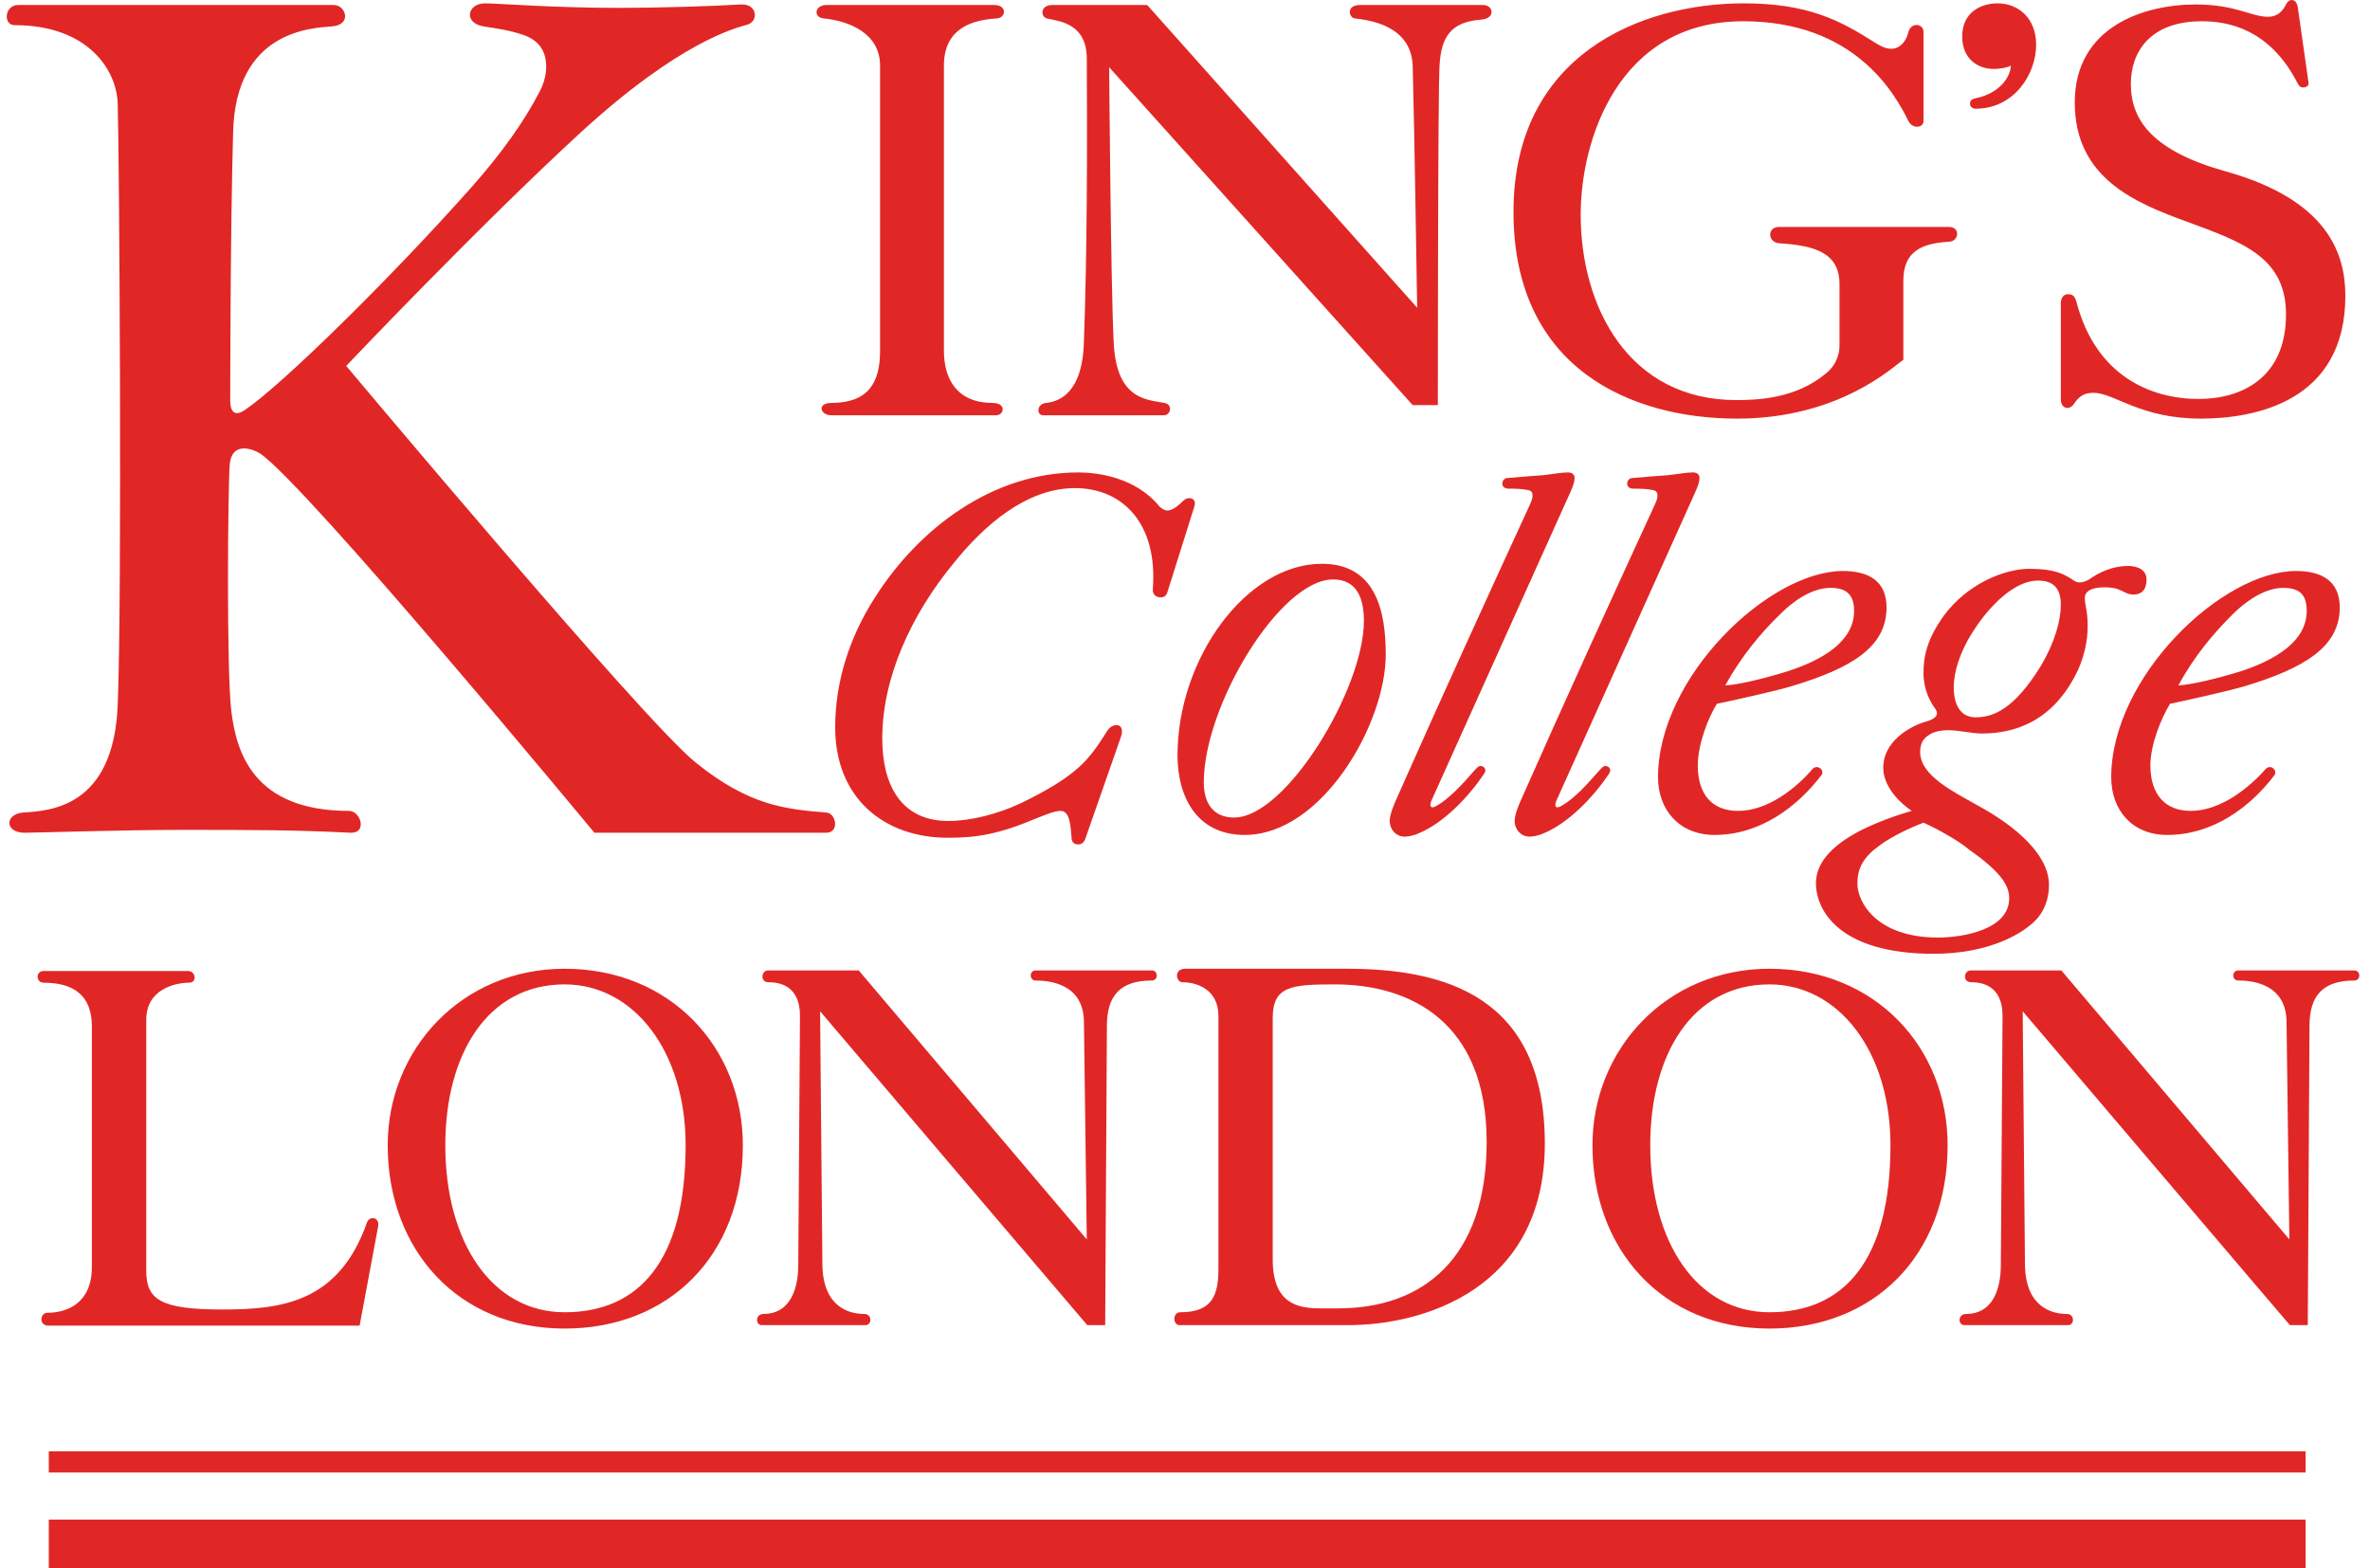
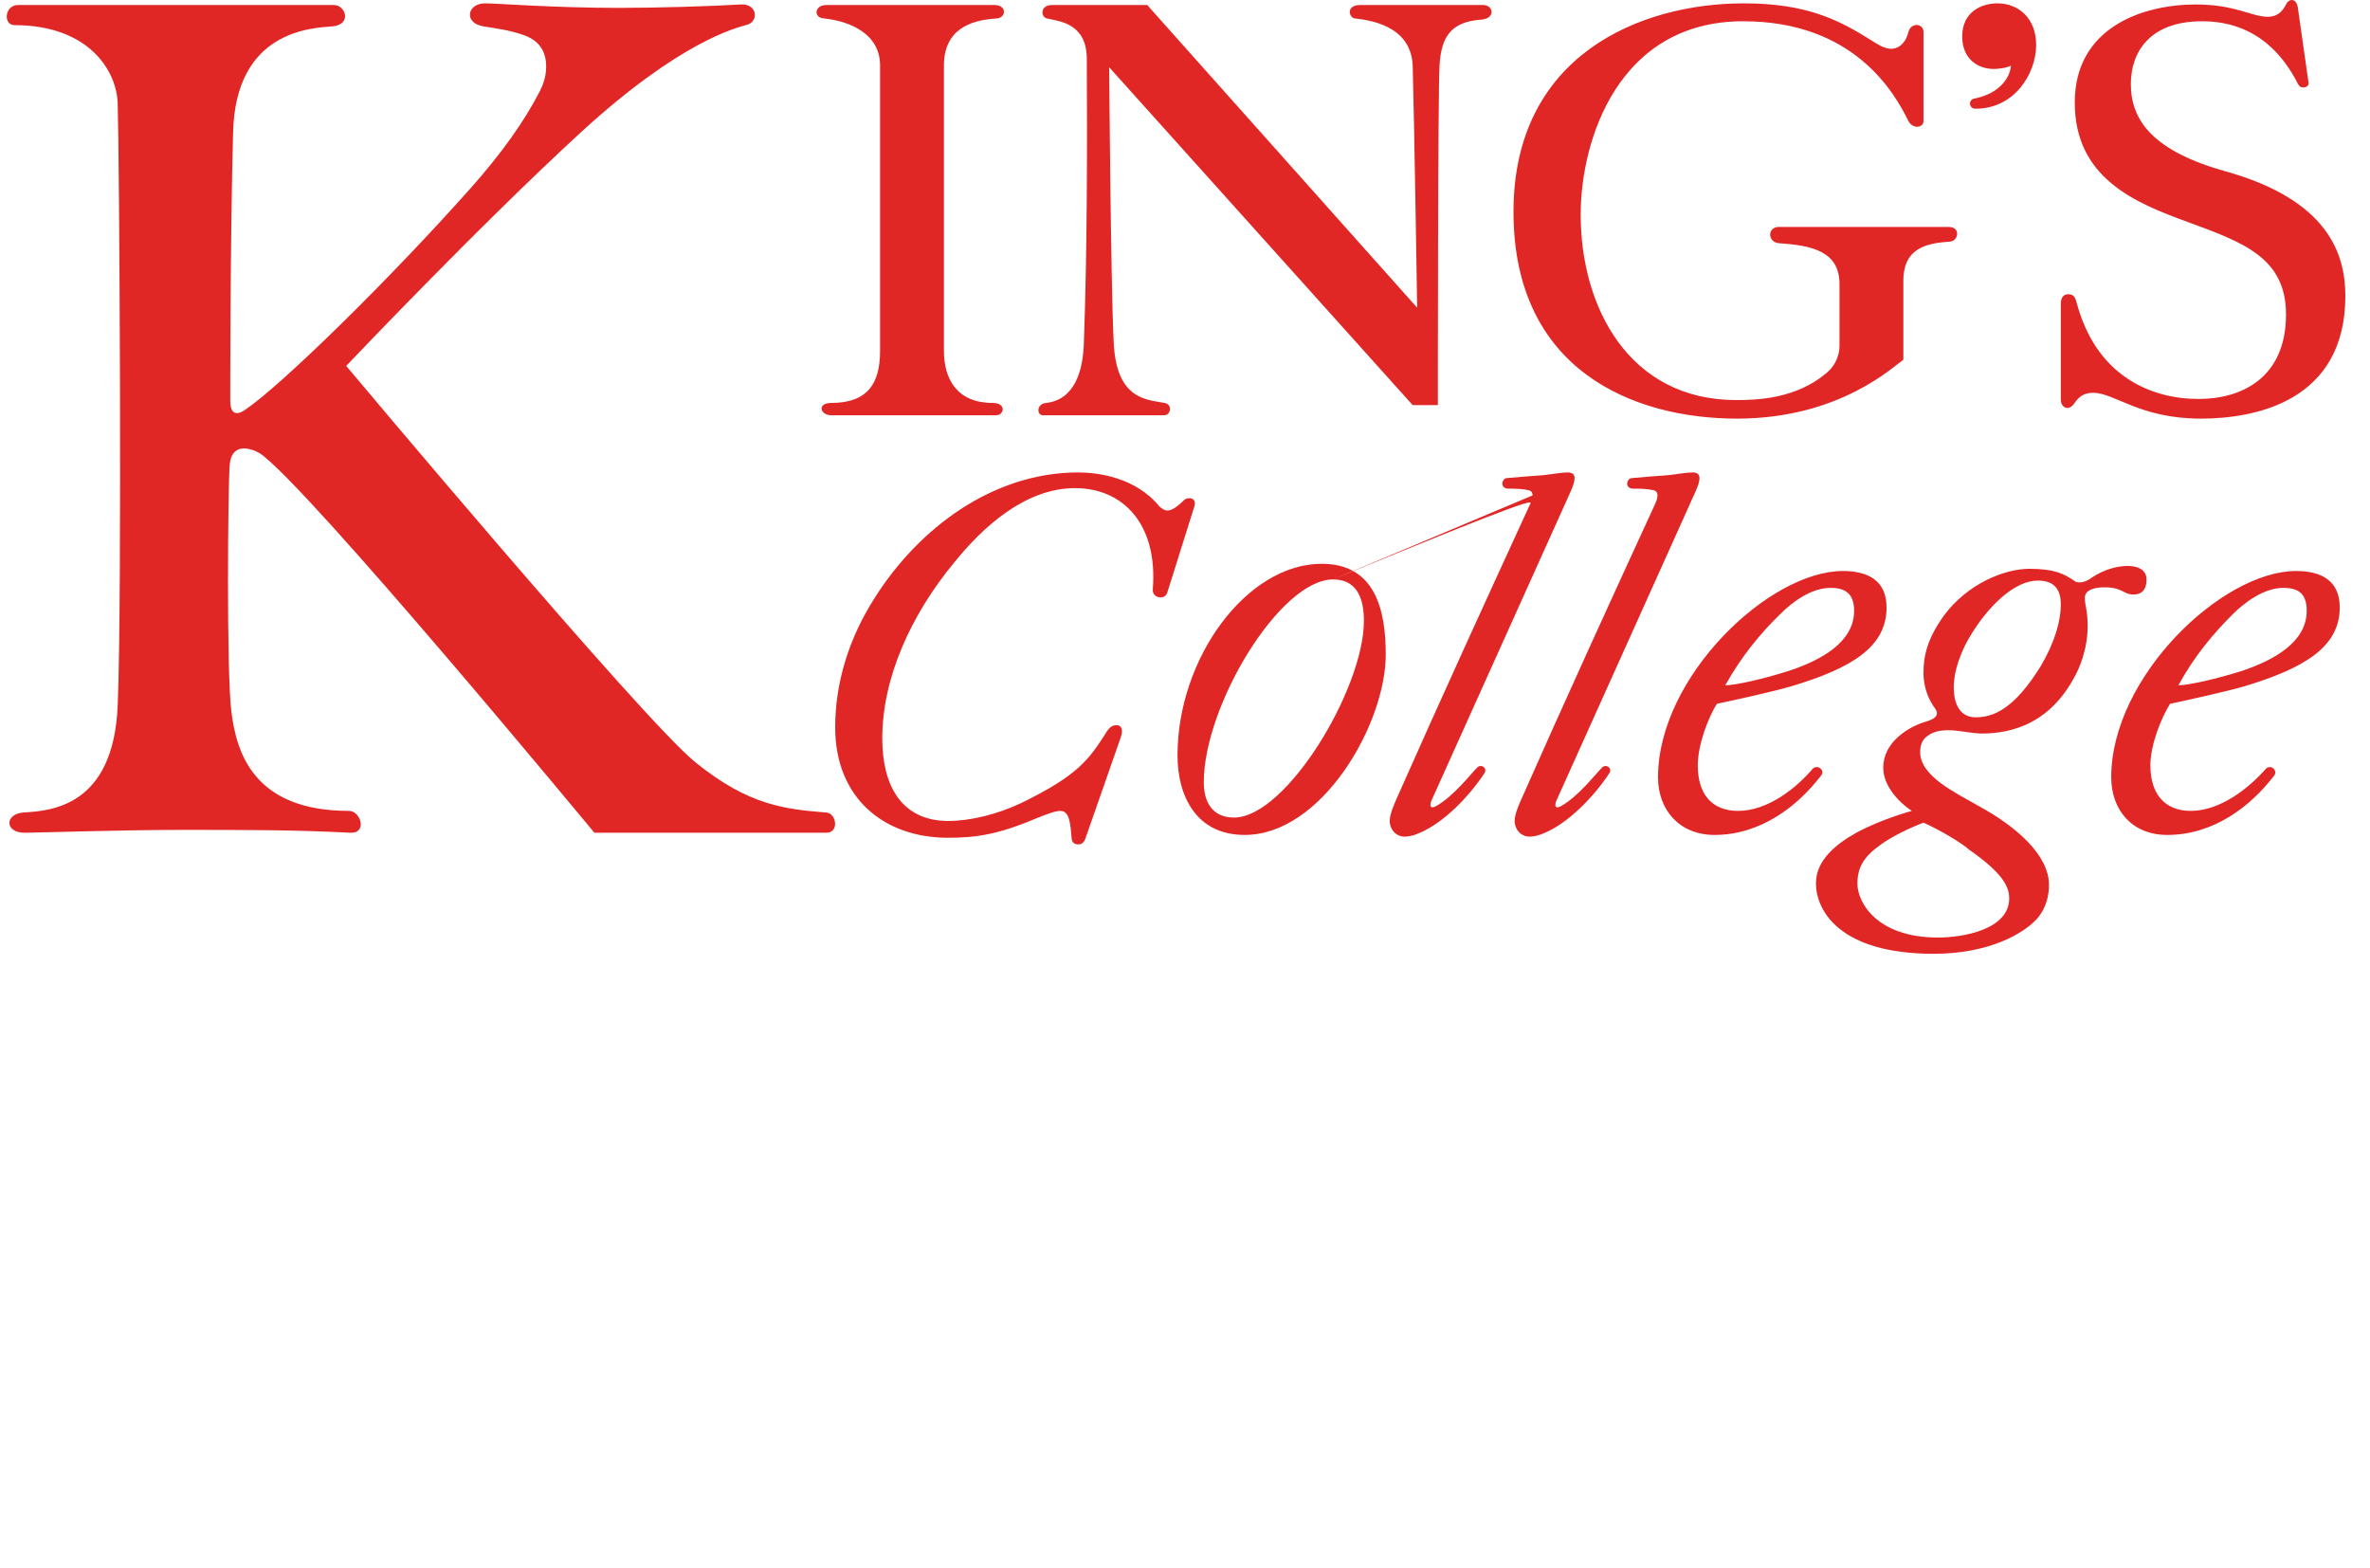
<svg xmlns="http://www.w3.org/2000/svg" width="68" height="45" viewBox="0 0 68 45" fill="none">
  <g clip-path="url(#clip0_2302_548)">
-     <path d="M15.671 1.912C15.671 1.542 15.527 1.19 15.045 1.013C14.642 0.869 14.272 0.82 13.871 0.757C13.291 0.659 13.405 0.096 13.918 0.096C14.255 0.096 15.864 0.226 17.776 0.226C18.885 0.226 20.477 0.177 21.248 0.128C21.73 0.096 21.779 0.61 21.441 0.708C21.104 0.804 19.511 1.19 16.668 3.795C13.727 6.497 9.934 10.499 9.934 10.499C9.934 10.499 18.451 20.662 19.946 21.866C21.49 23.122 22.55 23.218 23.707 23.313C23.996 23.329 24.091 23.893 23.707 23.893H17.054C17.054 23.893 8.809 13.925 7.458 13.008C7.216 12.863 6.639 12.67 6.59 13.345C6.541 13.972 6.494 19.262 6.639 20.42C6.783 21.578 7.265 23.266 10.013 23.266C10.351 23.266 10.544 23.907 10.062 23.893C8.439 23.811 7.216 23.811 5.207 23.811C3.472 23.811 1.046 23.893 0.708 23.893C0.131 23.893 0.131 23.362 0.659 23.313C1.43 23.266 3.262 23.169 3.377 20.227C3.505 17.189 3.423 4.389 3.377 2.991C3.36 2.027 2.541 0.722 0.419 0.722C0.082 0.722 0.131 0.144 0.515 0.144H9.58C9.917 0.144 10.111 0.708 9.531 0.757C8.953 0.804 6.751 0.869 6.688 3.811C6.606 6.753 6.606 11.319 6.606 11.512C6.606 11.754 6.702 11.994 7.039 11.754C8.085 11.046 11.186 8.006 13.501 5.402C14.416 4.372 15.045 3.473 15.478 2.637C15.573 2.46 15.671 2.204 15.671 1.912H15.671ZM27.083 10.066V1.882C27.083 0.869 27.805 0.58 28.576 0.531C28.867 0.531 28.914 0.144 28.529 0.144H23.707C23.369 0.144 23.32 0.515 23.658 0.531C24.382 0.61 25.251 0.964 25.251 1.882V10.066C25.251 10.981 24.913 11.561 23.851 11.561C23.434 11.561 23.53 11.915 23.851 11.915H28.576C28.818 11.915 28.883 11.561 28.48 11.561C27.468 11.561 27.083 10.885 27.083 10.066H27.083ZM33.303 17.14C33.398 17.14 33.464 17.091 33.494 16.995L34.267 14.536C34.316 14.389 34.251 14.293 34.123 14.293C34.074 14.293 34.008 14.31 33.962 14.359C33.815 14.503 33.641 14.648 33.494 14.648C33.415 14.648 33.349 14.599 33.27 14.536C32.579 13.683 31.47 13.555 30.939 13.555C28.48 13.555 26.359 15.162 25.106 17.14C24.35 18.314 23.963 19.6 23.963 20.869C23.963 22.896 25.363 24.037 27.195 24.037C28.015 24.037 28.641 23.942 29.75 23.474C29.992 23.378 30.264 23.266 30.425 23.266C30.697 23.266 30.713 23.667 30.746 24.037C30.746 24.182 30.844 24.228 30.939 24.228C31.005 24.228 31.084 24.198 31.133 24.086L32.162 21.142C32.241 20.902 32.146 20.806 32.048 20.806C31.903 20.806 31.824 20.869 31.71 21.063C31.244 21.787 30.923 22.253 29.3 23.04C28.625 23.362 27.838 23.555 27.211 23.555C25.845 23.555 25.314 22.509 25.314 21.191C25.314 19.455 26.133 17.639 27.388 16.127C28.192 15.13 29.414 14.005 30.844 14.005C32.209 14.005 33.221 15.018 33.077 16.898C33.061 17.058 33.172 17.14 33.303 17.14ZM30.185 0.144C29.847 0.144 29.847 0.482 30.041 0.531C30.409 0.61 31.182 0.676 31.182 1.689C31.195 4.083 31.195 7.219 31.1 9.777C31.084 10.692 30.811 11.463 30.024 11.561C29.736 11.577 29.736 11.915 29.927 11.915H33.398C33.592 11.915 33.654 11.608 33.415 11.561C32.884 11.463 32.015 11.463 31.952 9.777C31.871 8.137 31.824 1.929 31.824 1.929L40.533 11.624H41.255C41.255 11.624 41.255 2.555 41.304 1.866C41.353 1.062 41.625 0.627 42.494 0.564C42.927 0.531 42.845 0.144 42.556 0.144H39.022C38.603 0.144 38.7 0.531 38.894 0.531C39.278 0.58 40.484 0.722 40.533 1.882C40.58 3.569 40.661 8.829 40.661 8.829L32.916 0.144H30.185H30.185ZM37.927 16.176C39.471 16.176 39.76 17.527 39.76 18.78C39.76 20.774 37.927 23.956 35.713 23.956C34.316 23.956 33.785 22.831 33.785 21.673C33.785 18.892 35.762 16.176 37.927 16.176ZM38.249 16.625C36.726 16.625 34.539 20.243 34.539 22.446C34.539 23.024 34.795 23.457 35.408 23.457C36.903 23.457 39.133 19.761 39.133 17.816C39.133 17.235 38.973 16.625 38.249 16.625ZM43.972 14.214C43.972 14.261 43.956 14.359 43.907 14.454C42.605 17.284 41.32 20.098 40.065 22.929C40.002 23.073 39.874 23.362 39.874 23.555C39.874 23.795 40.051 24.005 40.307 24.005C40.435 24.005 40.612 23.956 40.708 23.907C41.416 23.62 42.156 22.847 42.589 22.188C42.687 22.043 42.51 21.915 42.396 22.011C42.221 22.172 41.721 22.847 41.19 23.136C41.094 23.185 40.999 23.185 41.062 22.991L45.081 14.067C45.146 13.909 45.178 13.811 45.178 13.716C45.178 13.602 45.097 13.555 44.983 13.555C44.792 13.555 44.566 13.602 44.277 13.634C44.035 13.65 43.618 13.683 43.248 13.716C43.153 13.716 43.104 13.811 43.104 13.876C43.104 13.972 43.185 14.021 43.281 14.021C43.474 14.021 43.665 14.021 43.874 14.068C43.956 14.1 43.972 14.149 43.972 14.214V14.214ZM54.611 8.055C54.611 7.074 55.336 6.979 55.962 6.93C56.202 6.897 56.251 6.511 55.913 6.511H51.042C50.706 6.511 50.706 6.946 51.042 6.979C52.008 7.042 52.779 7.219 52.779 8.151V9.905C52.779 10.289 52.586 10.564 52.378 10.725C51.526 11.431 50.448 11.479 49.822 11.479C46.736 11.479 45.353 8.812 45.353 6.159C45.353 4.002 46.445 0.61 50.015 0.61C53.214 0.61 54.369 2.686 54.756 3.473C54.886 3.715 55.189 3.667 55.189 3.473V0.915C55.189 0.676 54.837 0.627 54.756 0.915C54.691 1.207 54.5 1.4 54.257 1.4C54.064 1.4 53.841 1.253 53.745 1.19C52.779 0.58 51.861 0.096 50.031 0.096C47.074 0.096 43.425 1.575 43.425 6.077C43.425 10.611 46.848 12.011 49.838 12.011C52.779 12.011 54.323 10.515 54.611 10.322V8.055V8.055ZM47.556 14.214C47.556 14.261 47.54 14.359 47.491 14.454C46.189 17.284 44.904 20.098 43.651 22.929C43.586 23.073 43.458 23.362 43.458 23.555C43.458 23.795 43.635 24.005 43.891 24.005C44.019 24.005 44.196 23.956 44.294 23.907C45.001 23.62 45.74 22.847 46.173 22.188C46.27 22.043 46.093 21.915 45.979 22.011C45.803 22.172 45.304 22.847 44.776 23.136C44.68 23.185 44.582 23.185 44.648 22.991L48.664 14.067C48.729 13.909 48.762 13.811 48.762 13.716C48.762 13.602 48.681 13.555 48.569 13.555C48.376 13.555 48.15 13.602 47.861 13.634C47.619 13.65 47.202 13.683 46.834 13.716C46.736 13.716 46.687 13.811 46.687 13.876C46.687 13.972 46.767 14.021 46.864 14.021C47.057 14.021 47.251 14.021 47.46 14.068C47.54 14.1 47.556 14.149 47.556 14.214V14.214ZM52.25 22.253C51.575 23.136 50.513 23.956 49.195 23.956C48.182 23.956 47.572 23.234 47.572 22.302C47.572 19.423 50.755 16.383 52.877 16.383C53.598 16.383 54.129 16.658 54.129 17.429C54.129 18.554 53.149 19.167 51.382 19.695C50.883 19.842 49.789 20.082 49.26 20.194C49.018 20.581 48.713 21.352 48.713 21.962C48.713 22.784 49.116 23.266 49.87 23.266C50.739 23.266 51.559 22.588 52.008 22.06C52.152 21.915 52.378 22.109 52.25 22.253ZM51.284 19.262C52.281 18.941 53.198 18.41 53.198 17.527C53.198 17.058 52.972 16.867 52.523 16.867C51.959 16.867 51.412 17.284 51.077 17.622C50.513 18.167 49.966 18.829 49.5 19.665C49.87 19.649 50.609 19.472 51.284 19.262ZM61.217 17.058C61.411 17.058 61.588 16.963 61.588 16.625C61.588 16.336 61.313 16.238 61.057 16.238C60.768 16.238 60.398 16.32 60.011 16.576C59.916 16.658 59.674 16.77 59.529 16.674C59.224 16.464 58.952 16.32 58.227 16.32C57.506 16.32 56.444 16.753 55.769 17.669C55.287 18.347 55.189 18.829 55.189 19.309C55.189 19.793 55.384 20.147 55.529 20.338C55.559 20.387 55.575 20.42 55.575 20.469C55.575 20.581 55.431 20.662 55.189 20.725C54.756 20.869 54.034 21.289 54.034 22.027C54.034 22.509 54.418 22.975 54.853 23.266C54.853 23.266 53.969 23.506 53.261 23.893C52.714 24.198 52.103 24.664 52.103 25.34C52.103 26.111 52.763 27.366 55.48 27.366C57.07 27.366 58.067 26.786 58.453 26.353C58.742 26.015 58.789 25.628 58.789 25.389C58.789 24.52 57.827 23.7 56.765 23.122C56.09 22.735 55.093 22.267 55.093 21.578C55.093 21.401 55.142 21.207 55.336 21.095C55.464 20.997 55.673 20.951 55.897 20.951C56.202 20.951 56.588 21.046 56.861 21.046C57.729 21.046 58.903 20.758 59.627 19.213C59.818 18.78 59.899 18.347 59.899 17.976C59.899 17.494 59.818 17.38 59.818 17.156C59.818 16.963 60.011 16.851 60.381 16.851C60.912 16.851 60.912 17.058 61.217 17.058H61.217ZM55.608 26.9C53.824 26.9 53.293 25.868 53.293 25.356C53.293 24.874 53.487 24.569 53.969 24.228C54.306 23.988 54.805 23.749 55.189 23.604C55.624 23.795 56.283 24.182 56.493 24.375C57.457 25.048 57.648 25.435 57.648 25.773C57.648 26.688 56.283 26.9 55.608 26.9ZM59.129 17.347C59.129 17.816 58.952 18.442 58.549 19.118C57.794 20.338 57.198 20.581 56.686 20.581C56.251 20.581 56.057 20.227 56.057 19.712C56.057 19.262 56.251 18.682 56.588 18.153C57.103 17.333 57.827 16.658 58.467 16.658C58.903 16.658 59.129 16.867 59.129 17.347ZM57.198 1.978C56.782 1.978 56.3 1.719 56.3 1.046C56.3 0.321 56.877 0.096 57.312 0.096C57.922 0.096 58.421 0.531 58.421 1.286C58.421 2.122 57.794 3.119 56.686 3.119C56.572 3.119 56.523 3.04 56.523 2.975C56.523 2.895 56.572 2.847 56.637 2.83C57.392 2.686 57.68 2.204 57.697 1.882C57.634 1.929 57.408 1.978 57.198 1.978V1.978ZM66.089 2.509C66.168 2.509 66.263 2.46 66.233 2.348L65.926 0.193C65.893 0.049 65.83 0 65.749 0C65.702 0 65.637 0.033 65.59 0.128C65.493 0.321 65.346 0.482 65.073 0.482C64.594 0.482 64.142 0.128 63.001 0.128C61.506 0.128 59.529 0.771 59.529 2.942C59.529 5.113 61.266 5.821 62.761 6.366C64.335 6.946 65.59 7.38 65.59 9.02C65.59 10.853 64.303 11.447 63.083 11.447C61.732 11.447 60.139 10.804 59.578 8.665C59.529 8.488 59.466 8.442 59.336 8.442C59.224 8.442 59.129 8.521 59.129 8.714V11.463C59.129 11.624 59.224 11.705 59.32 11.705C59.385 11.705 59.466 11.656 59.513 11.577C59.627 11.417 59.755 11.27 60.06 11.27C60.67 11.27 61.394 12.011 63.145 12.011C64.689 12.011 67.293 11.528 67.293 8.488C67.293 7.284 66.794 5.74 63.87 4.92C61.795 4.342 61.138 3.473 61.138 2.411C61.138 1.496 61.683 0.61 63.178 0.61C63.916 0.61 65.122 0.82 65.926 2.395C65.975 2.492 66.023 2.509 66.089 2.509V2.509ZM65.25 22.253C64.575 23.136 63.516 23.956 62.181 23.956C61.169 23.956 60.575 23.234 60.575 22.302C60.575 19.423 63.755 16.383 65.879 16.383C66.601 16.383 67.132 16.658 67.132 17.429C67.132 18.554 66.135 19.167 64.384 19.695C63.87 19.842 62.791 20.082 62.263 20.194C62.021 20.581 61.699 21.352 61.699 21.962C61.699 22.784 62.116 23.266 62.857 23.266C63.725 23.266 64.545 22.588 65.011 22.06C65.155 21.915 65.365 22.109 65.25 22.253V22.253ZM64.286 19.262C65.267 18.941 66.184 18.41 66.184 17.527C66.184 17.058 65.975 16.867 65.509 16.867C64.962 16.867 64.4 17.284 64.063 17.622C63.516 18.167 62.952 18.829 62.503 19.665C62.857 19.649 63.611 19.472 64.286 19.262Z" fill="#E12726" />
-     <path d="M1.253 27.86H5.4C5.61 27.86 5.675 28.196 5.417 28.196C5.016 28.196 4.196 28.389 4.196 29.258V36.46C4.196 37.283 4.597 37.572 6.381 37.572C8.101 37.572 9.724 37.362 10.528 35.077C10.593 34.886 10.898 34.902 10.849 35.191L10.318 38.035H1.4C1.093 38.035 1.158 37.667 1.351 37.667C1.928 37.667 2.636 37.392 2.636 36.349V29.451C2.636 28.566 2.122 28.196 1.253 28.196C1.03 28.196 1.013 27.86 1.253 27.86V27.86ZM66.152 41.639H1.4V42.249H66.152V41.639ZM66.152 43.6H1.4V45H66.152V43.6ZM16.202 38.119C19.174 38.119 21.314 36.043 21.314 32.859C21.314 30.061 19.239 27.795 16.202 27.795C13.245 27.795 11.124 30.11 11.124 32.859C11.124 35.85 13.131 38.119 16.202 38.119ZM12.777 32.859C12.777 30.255 13.983 28.244 16.202 28.244C18.179 28.244 19.672 30.157 19.672 32.859C19.672 36.188 18.324 37.651 16.202 37.651C14.128 37.651 12.777 35.657 12.777 32.859ZM22.035 27.844C21.842 27.844 21.796 28.182 22.052 28.182C22.34 28.182 22.953 28.261 22.953 29.146L22.904 36.283C22.904 37.057 22.629 37.7 21.907 37.7C21.668 37.7 21.668 38.021 21.858 38.021H24.832C25.025 38.021 25.025 37.7 24.799 37.7C24.366 37.7 23.612 37.506 23.596 36.283L23.53 29.015C23.53 29.015 31.149 37.972 31.196 38.021H31.71L31.759 29.435C31.759 28.582 32.13 28.133 33.045 28.133C33.238 28.133 33.238 27.844 33.045 27.844H29.717C29.526 27.844 29.526 28.133 29.717 28.133C30.055 28.133 31.084 28.196 31.1 29.307L31.182 35.561L24.639 27.844H22.035H22.035ZM34.009 27.795C33.671 27.795 33.736 28.182 33.929 28.182C34.316 28.182 34.959 28.373 34.959 29.146V36.398C34.959 37.169 34.782 37.651 33.864 37.651C33.641 37.651 33.641 38.021 33.848 38.021H38.684C40.806 38.021 44.324 37.008 44.324 32.812C44.324 28.566 41.432 27.795 38.636 27.795H34.009H34.009ZM36.517 29.211C36.517 28.293 37.045 28.244 38.298 28.244C40.468 28.244 42.655 29.323 42.655 32.764C42.655 36.109 40.822 37.539 38.396 37.539H37.881C37.241 37.539 36.517 37.411 36.517 36.139V29.211ZM50.77 38.119C53.743 38.119 55.881 36.043 55.881 32.859C55.881 30.061 53.808 27.795 50.77 27.795C47.812 27.795 45.691 30.11 45.691 32.859C45.691 35.85 47.7 38.119 50.77 38.119V38.119ZM47.349 32.859C47.349 30.255 48.553 28.244 50.77 28.244C52.746 28.244 54.241 30.157 54.241 32.859C54.241 36.188 52.891 37.651 50.77 37.651C48.697 37.651 47.349 35.657 47.349 32.859ZM56.54 27.844C56.346 27.844 56.3 28.182 56.556 28.182C56.845 28.182 57.457 28.261 57.457 29.146L57.408 36.283C57.408 37.057 57.136 37.7 56.412 37.7C56.169 37.7 56.169 38.021 56.365 38.021H59.336C59.529 38.021 59.529 37.7 59.304 37.7C58.87 37.7 58.116 37.506 58.1 36.283L58.035 29.015C58.035 29.015 65.653 37.972 65.702 38.021H66.215L66.264 29.435C66.264 28.582 66.634 28.133 67.549 28.133C67.742 28.133 67.742 27.844 67.549 27.844H64.222C64.028 27.844 64.028 28.133 64.222 28.133C64.561 28.133 65.588 28.196 65.605 29.307L65.686 35.561L59.145 27.844H56.54H56.54Z" fill="#E12726" />
+     <path d="M15.671 1.912C15.671 1.542 15.527 1.19 15.045 1.013C14.642 0.869 14.272 0.82 13.871 0.757C13.291 0.659 13.405 0.096 13.918 0.096C14.255 0.096 15.864 0.226 17.776 0.226C18.885 0.226 20.477 0.177 21.248 0.128C21.73 0.096 21.779 0.61 21.441 0.708C21.104 0.804 19.511 1.19 16.668 3.795C13.727 6.497 9.934 10.499 9.934 10.499C9.934 10.499 18.451 20.662 19.946 21.866C21.49 23.122 22.55 23.218 23.707 23.313C23.996 23.329 24.091 23.893 23.707 23.893H17.054C17.054 23.893 8.809 13.925 7.458 13.008C7.216 12.863 6.639 12.67 6.59 13.345C6.541 13.972 6.494 19.262 6.639 20.42C6.783 21.578 7.265 23.266 10.013 23.266C10.351 23.266 10.544 23.907 10.062 23.893C8.439 23.811 7.216 23.811 5.207 23.811C3.472 23.811 1.046 23.893 0.708 23.893C0.131 23.893 0.131 23.362 0.659 23.313C1.43 23.266 3.262 23.169 3.377 20.227C3.505 17.189 3.423 4.389 3.377 2.991C3.36 2.027 2.541 0.722 0.419 0.722C0.082 0.722 0.131 0.144 0.515 0.144H9.58C9.917 0.144 10.111 0.708 9.531 0.757C8.953 0.804 6.751 0.869 6.688 3.811C6.606 6.753 6.606 11.319 6.606 11.512C6.606 11.754 6.702 11.994 7.039 11.754C8.085 11.046 11.186 8.006 13.501 5.402C14.416 4.372 15.045 3.473 15.478 2.637C15.573 2.46 15.671 2.204 15.671 1.912H15.671ZM27.083 10.066V1.882C27.083 0.869 27.805 0.58 28.576 0.531C28.867 0.531 28.914 0.144 28.529 0.144H23.707C23.369 0.144 23.32 0.515 23.658 0.531C24.382 0.61 25.251 0.964 25.251 1.882V10.066C25.251 10.981 24.913 11.561 23.851 11.561C23.434 11.561 23.53 11.915 23.851 11.915H28.576C28.818 11.915 28.883 11.561 28.48 11.561C27.468 11.561 27.083 10.885 27.083 10.066H27.083ZM33.303 17.14C33.398 17.14 33.464 17.091 33.494 16.995L34.267 14.536C34.316 14.389 34.251 14.293 34.123 14.293C34.074 14.293 34.008 14.31 33.962 14.359C33.815 14.503 33.641 14.648 33.494 14.648C33.415 14.648 33.349 14.599 33.27 14.536C32.579 13.683 31.47 13.555 30.939 13.555C28.48 13.555 26.359 15.162 25.106 17.14C24.35 18.314 23.963 19.6 23.963 20.869C23.963 22.896 25.363 24.037 27.195 24.037C28.015 24.037 28.641 23.942 29.75 23.474C29.992 23.378 30.264 23.266 30.425 23.266C30.697 23.266 30.713 23.667 30.746 24.037C30.746 24.182 30.844 24.228 30.939 24.228C31.005 24.228 31.084 24.198 31.133 24.086L32.162 21.142C32.241 20.902 32.146 20.806 32.048 20.806C31.903 20.806 31.824 20.869 31.71 21.063C31.244 21.787 30.923 22.253 29.3 23.04C28.625 23.362 27.838 23.555 27.211 23.555C25.845 23.555 25.314 22.509 25.314 21.191C25.314 19.455 26.133 17.639 27.388 16.127C28.192 15.13 29.414 14.005 30.844 14.005C32.209 14.005 33.221 15.018 33.077 16.898C33.061 17.058 33.172 17.14 33.303 17.14ZM30.185 0.144C29.847 0.144 29.847 0.482 30.041 0.531C30.409 0.61 31.182 0.676 31.182 1.689C31.195 4.083 31.195 7.219 31.1 9.777C31.084 10.692 30.811 11.463 30.024 11.561C29.736 11.577 29.736 11.915 29.927 11.915H33.398C33.592 11.915 33.654 11.608 33.415 11.561C32.884 11.463 32.015 11.463 31.952 9.777C31.871 8.137 31.824 1.929 31.824 1.929L40.533 11.624H41.255C41.255 11.624 41.255 2.555 41.304 1.866C41.353 1.062 41.625 0.627 42.494 0.564C42.927 0.531 42.845 0.144 42.556 0.144H39.022C38.603 0.144 38.7 0.531 38.894 0.531C39.278 0.58 40.484 0.722 40.533 1.882C40.58 3.569 40.661 8.829 40.661 8.829L32.916 0.144H30.185H30.185ZM37.927 16.176C39.471 16.176 39.76 17.527 39.76 18.78C39.76 20.774 37.927 23.956 35.713 23.956C34.316 23.956 33.785 22.831 33.785 21.673C33.785 18.892 35.762 16.176 37.927 16.176ZM38.249 16.625C36.726 16.625 34.539 20.243 34.539 22.446C34.539 23.024 34.795 23.457 35.408 23.457C36.903 23.457 39.133 19.761 39.133 17.816C39.133 17.235 38.973 16.625 38.249 16.625ZC43.972 14.261 43.956 14.359 43.907 14.454C42.605 17.284 41.32 20.098 40.065 22.929C40.002 23.073 39.874 23.362 39.874 23.555C39.874 23.795 40.051 24.005 40.307 24.005C40.435 24.005 40.612 23.956 40.708 23.907C41.416 23.62 42.156 22.847 42.589 22.188C42.687 22.043 42.51 21.915 42.396 22.011C42.221 22.172 41.721 22.847 41.19 23.136C41.094 23.185 40.999 23.185 41.062 22.991L45.081 14.067C45.146 13.909 45.178 13.811 45.178 13.716C45.178 13.602 45.097 13.555 44.983 13.555C44.792 13.555 44.566 13.602 44.277 13.634C44.035 13.65 43.618 13.683 43.248 13.716C43.153 13.716 43.104 13.811 43.104 13.876C43.104 13.972 43.185 14.021 43.281 14.021C43.474 14.021 43.665 14.021 43.874 14.068C43.956 14.1 43.972 14.149 43.972 14.214V14.214ZM54.611 8.055C54.611 7.074 55.336 6.979 55.962 6.93C56.202 6.897 56.251 6.511 55.913 6.511H51.042C50.706 6.511 50.706 6.946 51.042 6.979C52.008 7.042 52.779 7.219 52.779 8.151V9.905C52.779 10.289 52.586 10.564 52.378 10.725C51.526 11.431 50.448 11.479 49.822 11.479C46.736 11.479 45.353 8.812 45.353 6.159C45.353 4.002 46.445 0.61 50.015 0.61C53.214 0.61 54.369 2.686 54.756 3.473C54.886 3.715 55.189 3.667 55.189 3.473V0.915C55.189 0.676 54.837 0.627 54.756 0.915C54.691 1.207 54.5 1.4 54.257 1.4C54.064 1.4 53.841 1.253 53.745 1.19C52.779 0.58 51.861 0.096 50.031 0.096C47.074 0.096 43.425 1.575 43.425 6.077C43.425 10.611 46.848 12.011 49.838 12.011C52.779 12.011 54.323 10.515 54.611 10.322V8.055V8.055ZM47.556 14.214C47.556 14.261 47.54 14.359 47.491 14.454C46.189 17.284 44.904 20.098 43.651 22.929C43.586 23.073 43.458 23.362 43.458 23.555C43.458 23.795 43.635 24.005 43.891 24.005C44.019 24.005 44.196 23.956 44.294 23.907C45.001 23.62 45.74 22.847 46.173 22.188C46.27 22.043 46.093 21.915 45.979 22.011C45.803 22.172 45.304 22.847 44.776 23.136C44.68 23.185 44.582 23.185 44.648 22.991L48.664 14.067C48.729 13.909 48.762 13.811 48.762 13.716C48.762 13.602 48.681 13.555 48.569 13.555C48.376 13.555 48.15 13.602 47.861 13.634C47.619 13.65 47.202 13.683 46.834 13.716C46.736 13.716 46.687 13.811 46.687 13.876C46.687 13.972 46.767 14.021 46.864 14.021C47.057 14.021 47.251 14.021 47.46 14.068C47.54 14.1 47.556 14.149 47.556 14.214V14.214ZM52.25 22.253C51.575 23.136 50.513 23.956 49.195 23.956C48.182 23.956 47.572 23.234 47.572 22.302C47.572 19.423 50.755 16.383 52.877 16.383C53.598 16.383 54.129 16.658 54.129 17.429C54.129 18.554 53.149 19.167 51.382 19.695C50.883 19.842 49.789 20.082 49.26 20.194C49.018 20.581 48.713 21.352 48.713 21.962C48.713 22.784 49.116 23.266 49.87 23.266C50.739 23.266 51.559 22.588 52.008 22.06C52.152 21.915 52.378 22.109 52.25 22.253ZM51.284 19.262C52.281 18.941 53.198 18.41 53.198 17.527C53.198 17.058 52.972 16.867 52.523 16.867C51.959 16.867 51.412 17.284 51.077 17.622C50.513 18.167 49.966 18.829 49.5 19.665C49.87 19.649 50.609 19.472 51.284 19.262ZM61.217 17.058C61.411 17.058 61.588 16.963 61.588 16.625C61.588 16.336 61.313 16.238 61.057 16.238C60.768 16.238 60.398 16.32 60.011 16.576C59.916 16.658 59.674 16.77 59.529 16.674C59.224 16.464 58.952 16.32 58.227 16.32C57.506 16.32 56.444 16.753 55.769 17.669C55.287 18.347 55.189 18.829 55.189 19.309C55.189 19.793 55.384 20.147 55.529 20.338C55.559 20.387 55.575 20.42 55.575 20.469C55.575 20.581 55.431 20.662 55.189 20.725C54.756 20.869 54.034 21.289 54.034 22.027C54.034 22.509 54.418 22.975 54.853 23.266C54.853 23.266 53.969 23.506 53.261 23.893C52.714 24.198 52.103 24.664 52.103 25.34C52.103 26.111 52.763 27.366 55.48 27.366C57.07 27.366 58.067 26.786 58.453 26.353C58.742 26.015 58.789 25.628 58.789 25.389C58.789 24.52 57.827 23.7 56.765 23.122C56.09 22.735 55.093 22.267 55.093 21.578C55.093 21.401 55.142 21.207 55.336 21.095C55.464 20.997 55.673 20.951 55.897 20.951C56.202 20.951 56.588 21.046 56.861 21.046C57.729 21.046 58.903 20.758 59.627 19.213C59.818 18.78 59.899 18.347 59.899 17.976C59.899 17.494 59.818 17.38 59.818 17.156C59.818 16.963 60.011 16.851 60.381 16.851C60.912 16.851 60.912 17.058 61.217 17.058H61.217ZM55.608 26.9C53.824 26.9 53.293 25.868 53.293 25.356C53.293 24.874 53.487 24.569 53.969 24.228C54.306 23.988 54.805 23.749 55.189 23.604C55.624 23.795 56.283 24.182 56.493 24.375C57.457 25.048 57.648 25.435 57.648 25.773C57.648 26.688 56.283 26.9 55.608 26.9ZM59.129 17.347C59.129 17.816 58.952 18.442 58.549 19.118C57.794 20.338 57.198 20.581 56.686 20.581C56.251 20.581 56.057 20.227 56.057 19.712C56.057 19.262 56.251 18.682 56.588 18.153C57.103 17.333 57.827 16.658 58.467 16.658C58.903 16.658 59.129 16.867 59.129 17.347ZM57.198 1.978C56.782 1.978 56.3 1.719 56.3 1.046C56.3 0.321 56.877 0.096 57.312 0.096C57.922 0.096 58.421 0.531 58.421 1.286C58.421 2.122 57.794 3.119 56.686 3.119C56.572 3.119 56.523 3.04 56.523 2.975C56.523 2.895 56.572 2.847 56.637 2.83C57.392 2.686 57.68 2.204 57.697 1.882C57.634 1.929 57.408 1.978 57.198 1.978V1.978ZM66.089 2.509C66.168 2.509 66.263 2.46 66.233 2.348L65.926 0.193C65.893 0.049 65.83 0 65.749 0C65.702 0 65.637 0.033 65.59 0.128C65.493 0.321 65.346 0.482 65.073 0.482C64.594 0.482 64.142 0.128 63.001 0.128C61.506 0.128 59.529 0.771 59.529 2.942C59.529 5.113 61.266 5.821 62.761 6.366C64.335 6.946 65.59 7.38 65.59 9.02C65.59 10.853 64.303 11.447 63.083 11.447C61.732 11.447 60.139 10.804 59.578 8.665C59.529 8.488 59.466 8.442 59.336 8.442C59.224 8.442 59.129 8.521 59.129 8.714V11.463C59.129 11.624 59.224 11.705 59.32 11.705C59.385 11.705 59.466 11.656 59.513 11.577C59.627 11.417 59.755 11.27 60.06 11.27C60.67 11.27 61.394 12.011 63.145 12.011C64.689 12.011 67.293 11.528 67.293 8.488C67.293 7.284 66.794 5.74 63.87 4.92C61.795 4.342 61.138 3.473 61.138 2.411C61.138 1.496 61.683 0.61 63.178 0.61C63.916 0.61 65.122 0.82 65.926 2.395C65.975 2.492 66.023 2.509 66.089 2.509V2.509ZM65.25 22.253C64.575 23.136 63.516 23.956 62.181 23.956C61.169 23.956 60.575 23.234 60.575 22.302C60.575 19.423 63.755 16.383 65.879 16.383C66.601 16.383 67.132 16.658 67.132 17.429C67.132 18.554 66.135 19.167 64.384 19.695C63.87 19.842 62.791 20.082 62.263 20.194C62.021 20.581 61.699 21.352 61.699 21.962C61.699 22.784 62.116 23.266 62.857 23.266C63.725 23.266 64.545 22.588 65.011 22.06C65.155 21.915 65.365 22.109 65.25 22.253V22.253ZM64.286 19.262C65.267 18.941 66.184 18.41 66.184 17.527C66.184 17.058 65.975 16.867 65.509 16.867C64.962 16.867 64.4 17.284 64.063 17.622C63.516 18.167 62.952 18.829 62.503 19.665C62.857 19.649 63.611 19.472 64.286 19.262Z" fill="#E12726" />
  </g>
  <defs>
    <clipPath id="clip0_2302_548">
      <rect width="67.5" height="45" fill="white" transform="translate(0.194)" />
    </clipPath>
  </defs>
</svg>